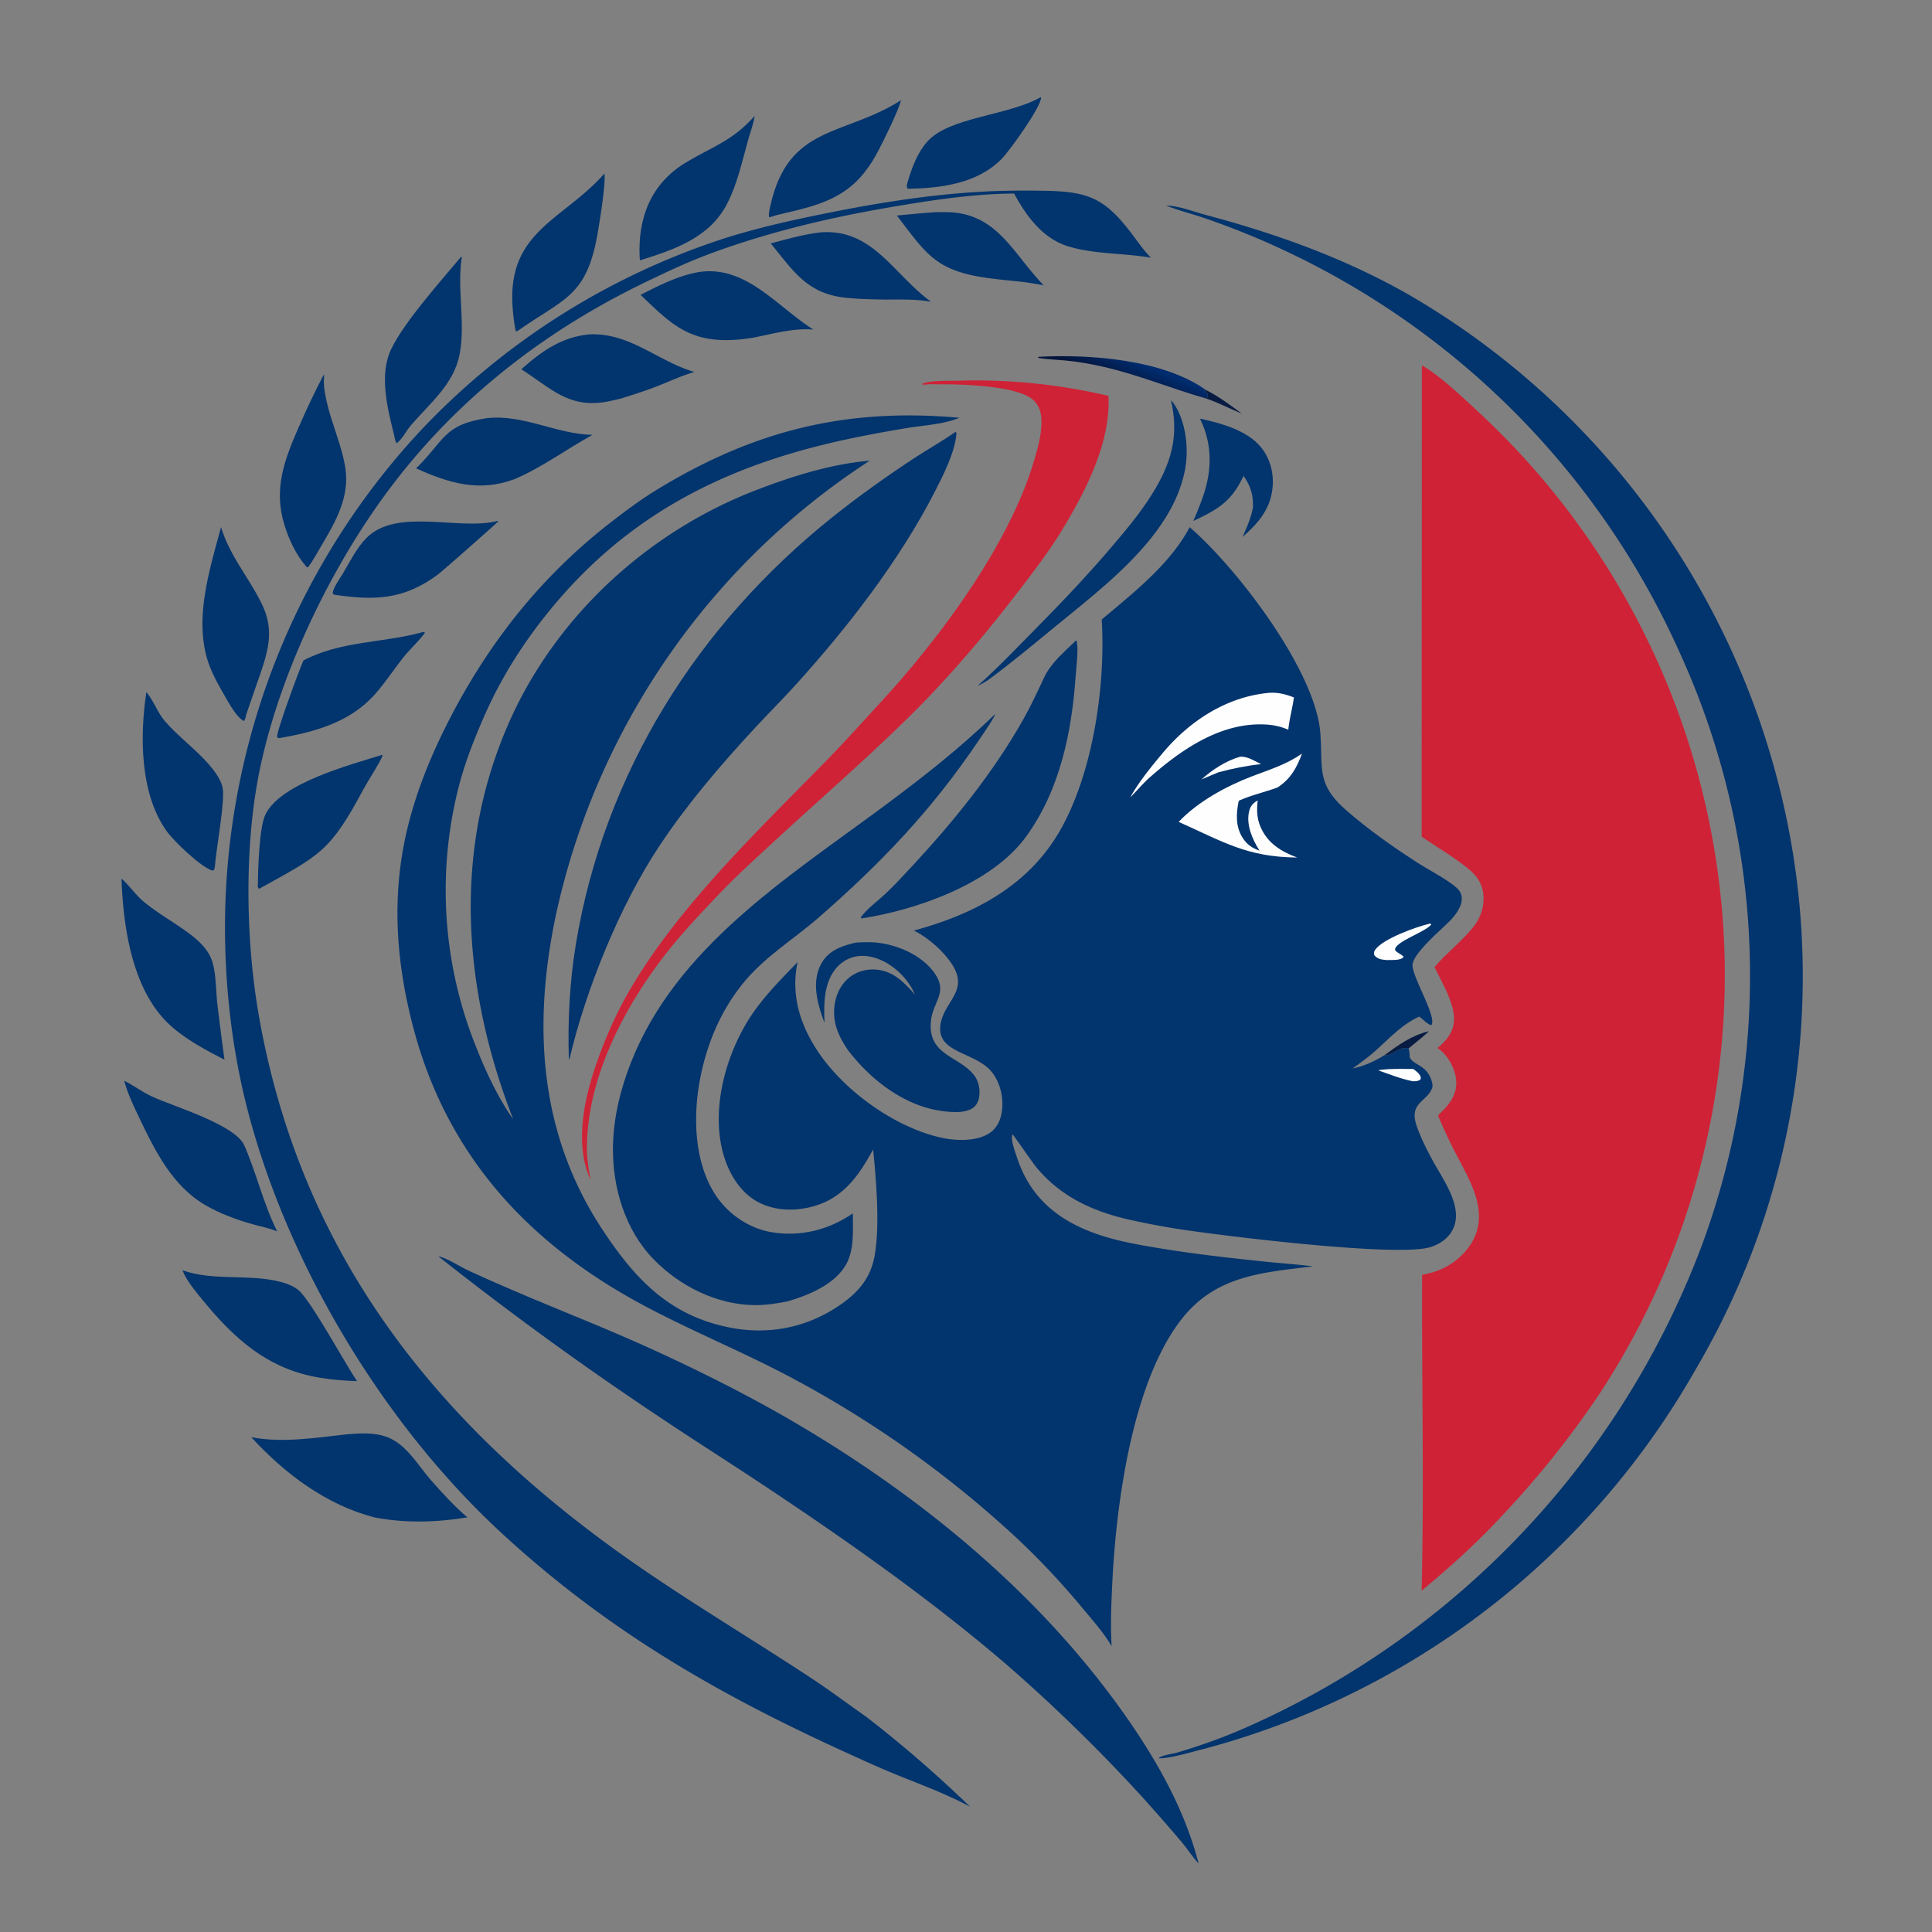
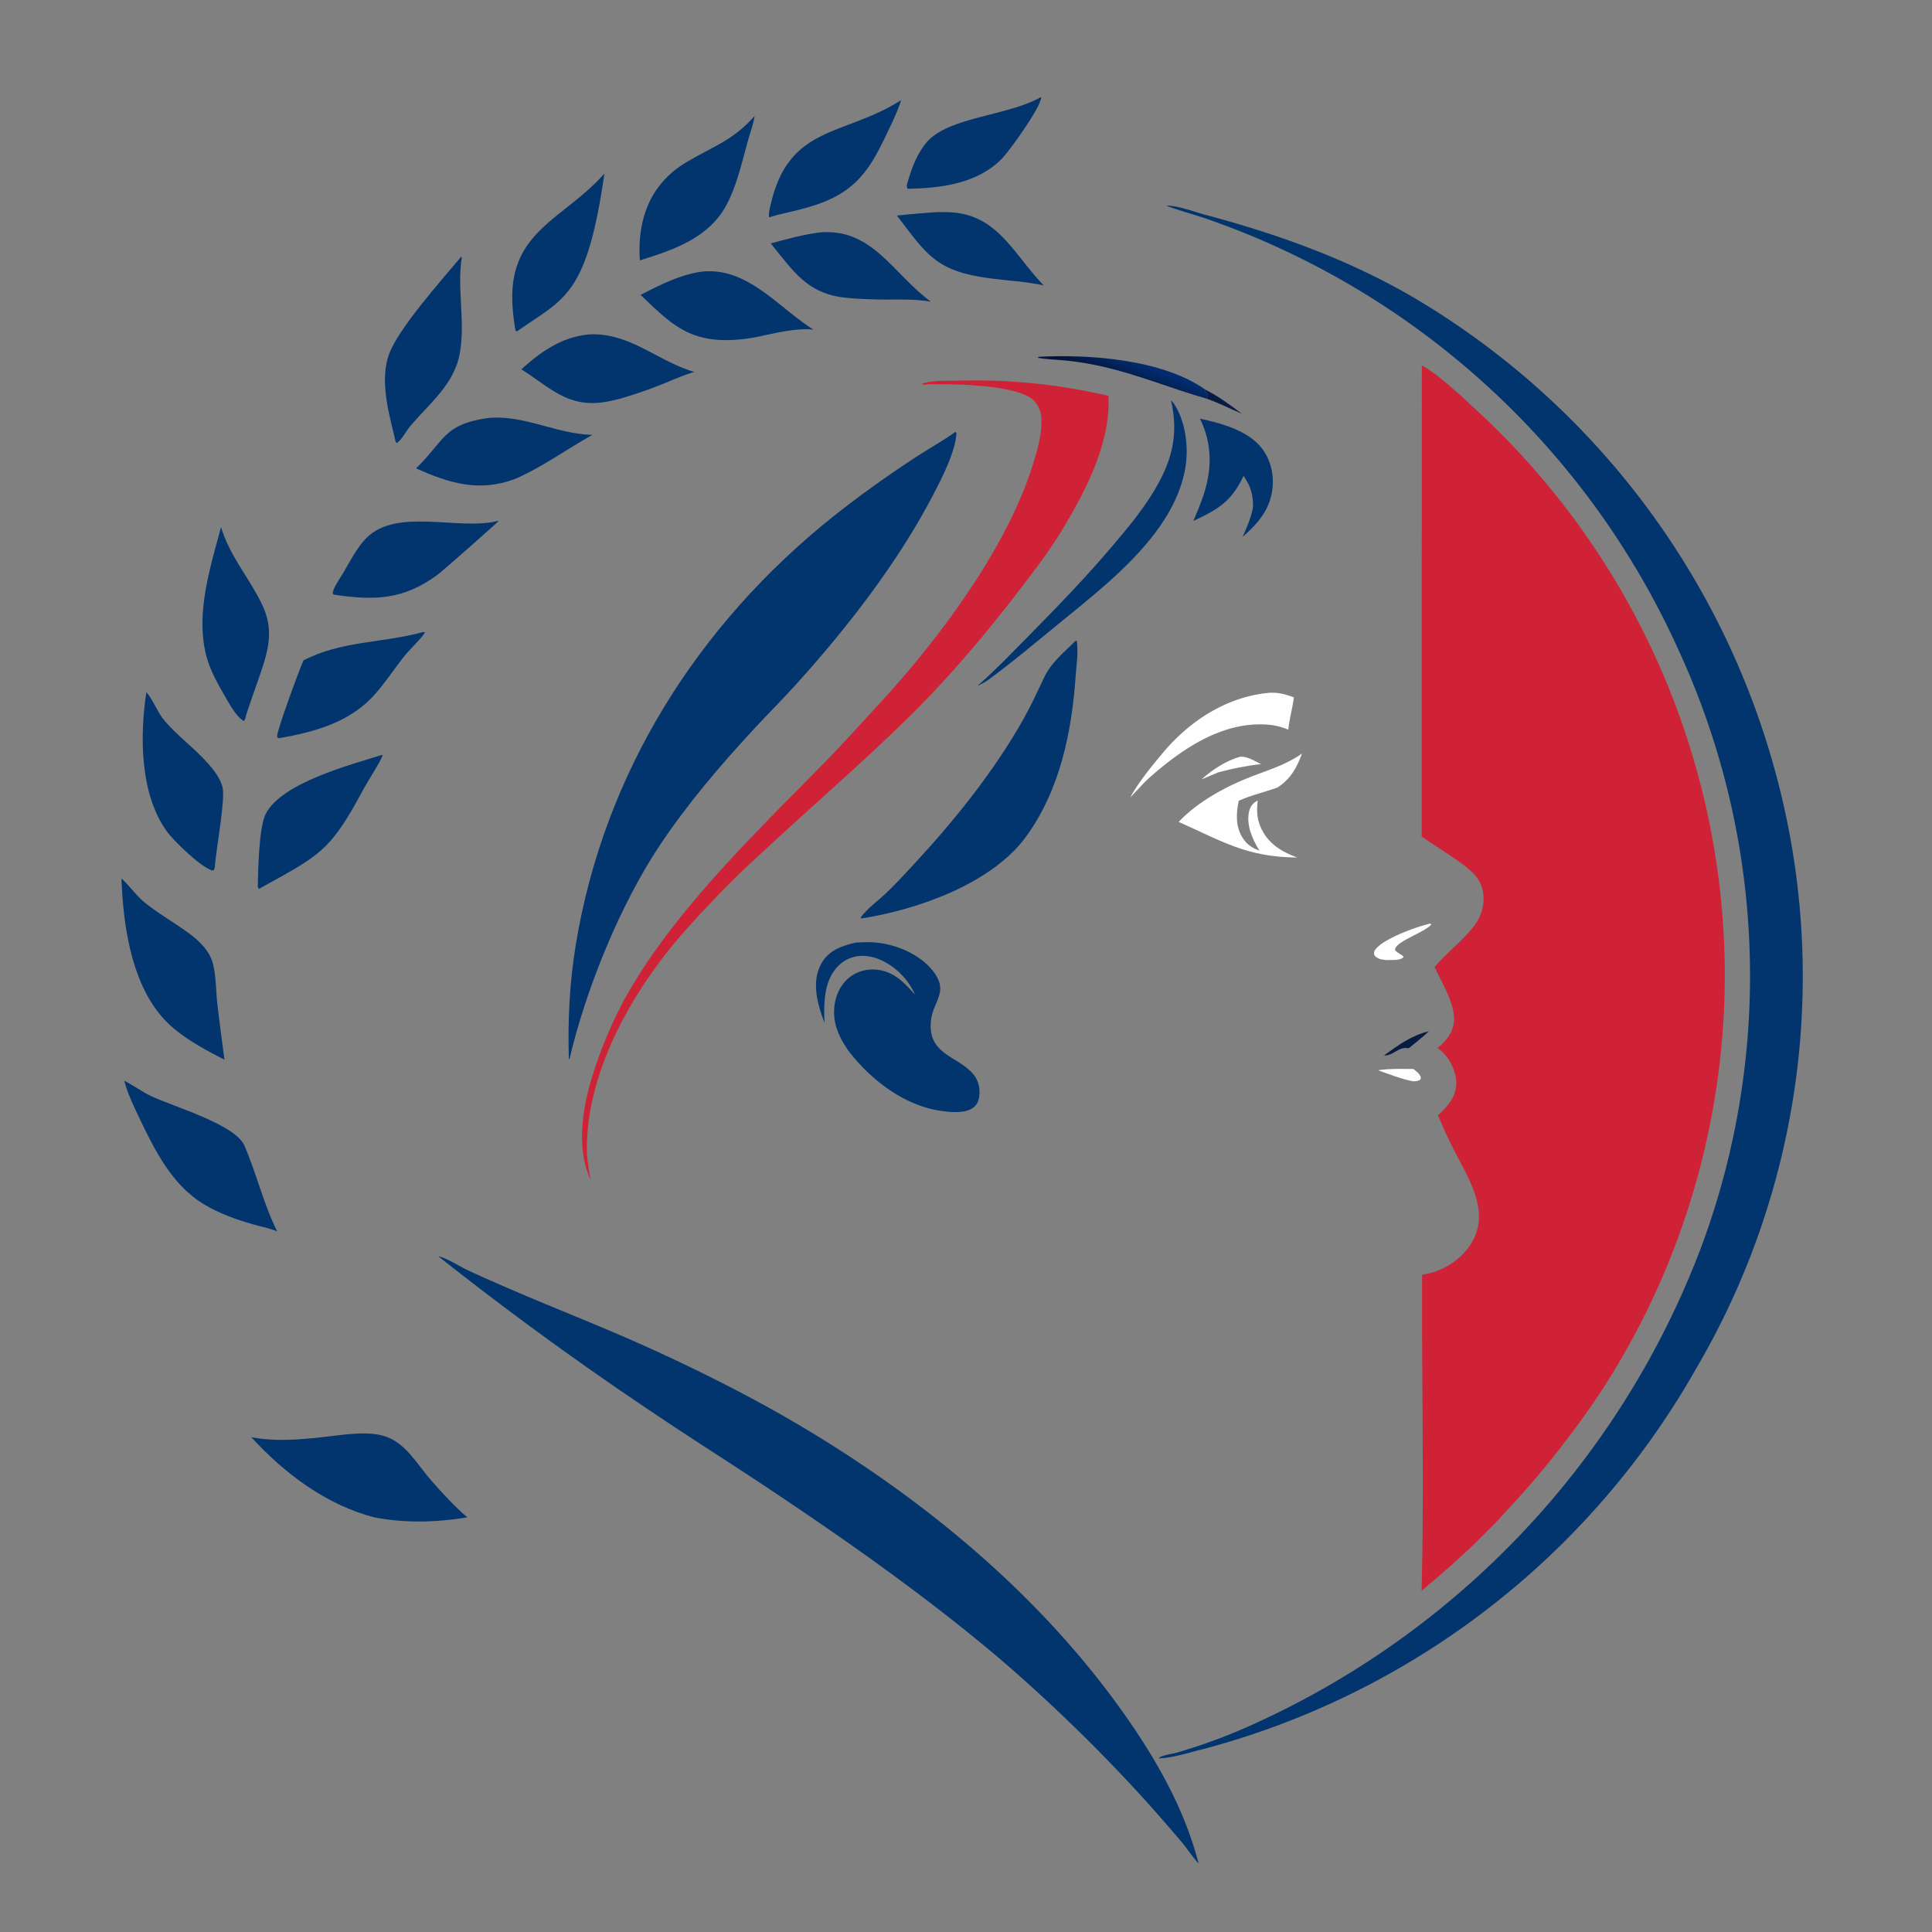
<svg xmlns="http://www.w3.org/2000/svg" version="1.1" style="display: block;" viewBox="0 0 2048 2048" width="1024" height="1024">
  <rect x="0" y="0" width="2048" height="2048" fill="#808080" stroke="none" />
  <defs>
    <linearGradient id="Gradient1" gradientUnits="userSpaceOnUse" x1="1200.96" y1="408.445" x2="1209.73" y2="386.268">
      <stop class="stop0" offset="0" stop-opacity="1" stop-color="rgb(3,21,61)" />
      <stop class="stop1" offset="1" stop-opacity="1" stop-color="rgb(1,44,110)" />
    </linearGradient>
  </defs>
  <path transform="translate(0,0)" fill="rgb(8,27,66)" d="M 1277.95 413.199 C 1291.55 419.952 1304.37 429.592 1316.57 438.589 C 1304 433.349 1291.77 426.985 1278.9 422.551 L 1280.46 418.819 C 1279.63 416.374 1279.19 416.124 1277.17 414.459 L 1277.95 413.199 z" data-index="1" style="visibility: visible;" />
  <path transform="translate(0,0)" fill="rgb(8,27,66)" d="M 1467.13 1118.84 C 1482.28 1107.8 1496.27 1097.55 1514.73 1093.15 C 1508 1099.56 1500.42 1105.29 1493.29 1111.26 C 1482.88 1108.78 1476.98 1119.35 1467.13 1118.84 z" data-index="2" style="visibility: visible;" />
  <path transform="translate(0,0)" fill="url(#Gradient1)" d="M 1278.9 422.551 C 1242.05 412.028 1206.67 397.211 1169.13 388.699 C 1156.45 385.821 1143.77 383.579 1130.81 382.285 C 1120.78 381.282 1110.15 381.041 1100.25 379.285 L 1100.82 378.252 C 1155.45 375.319 1232.65 381.017 1277.95 413.199 L 1277.17 414.459 C 1279.19 416.124 1279.63 416.374 1280.46 418.819 L 1278.9 422.551 z" data-index="3" style="visibility: visible;" />
  <path transform="translate(0,0)" fill="rgb(2,52,109)" d="M 1272 443.789 C 1293.59 448.402 1320.94 455.81 1335.9 473.164 C 1345.71 484.546 1350.09 499.721 1349.13 514.58 C 1347.57 538.735 1334.49 553.878 1317.21 569.147 C 1321.75 558.717 1326.28 548.864 1328.23 537.582 C 1328.47 524.284 1325.68 515.265 1318.2 504.441 C 1305.53 531.51 1291.28 539.923 1264.93 552.267 A 361.787 361.787 0 0 0 1275.2 526.501 C 1284.89 498.301 1285.28 470.802 1272 443.789 z" data-index="4" style="visibility: visible;" />
  <path transform="translate(0,0)" fill="rgb(2,52,109)" d="M 1241.32 424.438 C 1242.34 425.342 1243.22 426.259 1244 427.383 C 1256.5 445.297 1260.03 472.861 1256.82 494.009 C 1252.97 519.464 1240.62 543.322 1225.36 563.761 C 1196.35 602.626 1154.79 634.502 1117.44 665.112 C 1094.33 684.054 1071.62 703.083 1047.49 720.767 C 1043.87 723.284 1040.28 725.181 1036.27 727.006 C 1058.04 707.726 1077.95 686.626 1098.37 665.968 C 1126.23 637.772 1153.17 609.36 1178.88 579.154 C 1194 561.387 1209 543.436 1221.37 523.582 C 1241.58 491.131 1250.11 462.074 1241.32 424.438 z" data-index="5" style="visibility: visible;" />
  <path transform="translate(0,0)" fill="rgb(2,52,109)" d="M 985.001 225.42 C 991.373 224.797 998.257 224.765 1004.66 224.912 C 1056.91 226.118 1073.72 268.481 1105.16 301.201 L 1106.4 302.482 C 1097.35 300.639 1088.41 299.345 1079.24 298.272 A 754.898 754.898 0 0 1 1047.83 294.807 C 992.167 287.235 982.451 269.974 950.764 228.486 A 1463.65 1463.65 0 0 1 985.001 225.42 z" data-index="6" style="visibility: visible;" />
  <path transform="translate(0,0)" fill="rgb(2,52,109)" d="M 1103.13 103.071 L 1103.59 103.479 C 1103.2 114.183 1069.88 160.135 1062.13 168.097 C 1036.26 194.637 997.527 199.581 962.178 200.071 C 962.126 200.02 962.056 199.982 962.021 199.918 C 960.603 197.375 961.554 194.99 962.346 192.304 C 966.692 177.561 972.542 161.792 982.906 150.171 C 1006.43 123.799 1068.15 122.911 1103.13 103.071 z" data-index="7" style="visibility: visible;" />
  <path transform="translate(0,0)" fill="rgb(2,52,109)" d="M 869.122 246.369 C 924.978 241.533 947.126 291.032 986.831 319.808 C 970.537 316.963 954.438 317.485 937.958 317.571 C 924.352 317.31 910.657 317.102 897.111 315.706 C 855.541 311.421 841.527 287.948 817.003 258.016 C 834.279 253.378 851.332 248.608 869.122 246.369 z" data-index="8" style="visibility: visible;" />
  <path transform="translate(0,0)" fill="rgb(2,52,109)" d="M 955.085 106.273 C 952.823 116.454 936.909 148.592 931.454 159.033 C 911.887 196.487 890.024 211.137 849.1 221.798 C 837.804 224.74 826.395 226.853 815.249 230.397 C 814.604 226.077 815.764 221.965 816.707 217.755 C 835.947 131.891 894.466 144.83 955.085 106.273 z" data-index="9" style="visibility: visible;" />
-   <path transform="translate(0,0)" fill="rgb(2,52,109)" d="M 640.672 184.019 C 642.312 194.062 635.661 234.964 633.581 246.998 C 621.857 314.835 598.25 315.825 548.144 351.222 L 546.587 350.832 A 219.67 219.67 0 0 1 543.128 321.1 C 539.885 245.215 596.974 232.662 639.711 185.1 L 640.672 184.019 z" data-index="10" />
+   <path transform="translate(0,0)" fill="rgb(2,52,109)" d="M 640.672 184.019 C 621.857 314.835 598.25 315.825 548.144 351.222 L 546.587 350.832 A 219.67 219.67 0 0 1 543.128 321.1 C 539.885 245.215 596.974 232.662 639.711 185.1 L 640.672 184.019 z" data-index="10" />
  <path transform="translate(0,0)" fill="rgb(2,52,109)" d="M 799.901 122.971 C 798.897 130.959 795.459 139.79 793.255 147.615 C 786.719 170.817 781.772 194.793 770.57 216.349 C 751.952 252.177 714.57 264.684 678.352 275.983 C 678.248 275.044 678.124 274.106 678.076 273.163 C 675.925 230.783 690.182 194.4 727.24 172.169 C 755.628 155.14 776.541 149.391 799.901 122.971 z" data-index="11" />
  <path transform="translate(0,0)" fill="rgb(2,52,109)" d="M 741.543 288.278 C 791.259 281.233 824.188 325.591 862.27 349.336 C 840.629 347.6 819.961 353.81 798.878 357.841 A 175.263 175.263 0 0 1 773.202 360.49 C 728.762 361.606 709.507 341.757 679.034 312.567 C 698.875 302.459 719.408 291.941 741.543 288.278 z" data-index="12" />
  <path transform="translate(0,0)" fill="rgb(2,52,109)" d="M 625.346 354.409 C 668.193 352.85 697.138 382.888 736.055 394.289 C 722.502 398.296 709.661 404.316 696.519 409.45 C 684.007 414.338 671.187 418.415 658.367 422.408 A 479.44 479.44 0 0 1 647.213 425.01 C 604.311 434.323 585.981 412.913 552.695 391.486 C 573.994 372.225 596.12 356.905 625.346 354.409 z" data-index="13" />
  <path transform="translate(0,0)" fill="rgb(2,52,109)" d="M 515.718 443.315 C 554.466 438.738 589.404 460.207 628.058 460.972 C 600.64 476.016 575.097 495.139 546.265 507.56 C 545.935 507.691 545.607 507.827 545.275 507.951 C 507.989 521.879 475.862 512.217 441.078 496.477 C 471.262 467.063 469.866 450.265 515.718 443.315 z" data-index="14" />
  <path transform="translate(0,0)" fill="rgb(2,52,109)" d="M 447.851 670.162 C 449.34 669.875 448.491 669.905 450.393 670.342 C 449.908 671.311 449.728 671.756 448.992 672.704 C 442.184 681.469 433.598 689.015 426.697 697.931 C 416.878 710.615 407.936 724.17 397.25 736.149 C 370.79 765.811 333.697 775.892 295.864 782.496 L 294.03 781.752 C 293.939 781.497 293.81 781.253 293.758 780.987 C 292.8 776.101 317.987 707.836 321.682 700.091 C 361.293 679.212 405.64 681.743 447.851 670.162 z" data-index="15" />
  <path transform="translate(0,0)" fill="rgb(2,52,109)" d="M 527.61 552.225 L 528.525 552.319 C 527.98 553.384 469.455 605.103 464.091 609.076 C 427.868 635.903 397.203 636.683 354.362 630.448 L 352.771 629.401 C 351.991 624.763 360.76 612.498 363.442 607.985 C 370.711 595.755 378.335 580.427 388.392 570.311 C 420.796 537.719 486.265 562.752 527.61 552.225 z" data-index="16" />
  <path transform="translate(0,0)" fill="rgb(2,52,109)" d="M 405.016 800.198 L 405.516 800.682 C 405.441 800.952 405.383 801.227 405.289 801.491 C 402.946 808.038 390.014 827.782 385.66 835.917 C 349.715 903.082 339.754 906.121 274.462 942.252 C 273.967 941.739 273.58 940.699 273.252 940.054 C 273.619 922.639 274.431 876.967 281.625 862.843 C 298.469 829.773 371.403 810.752 405.016 800.198 z" data-index="17" style="visibility: visible;" />
-   <path transform="translate(0,0)" fill="rgb(2,52,109)" d="M 343.411 396.73 C 343.745 399.855 343.201 402.847 343.294 405.976 C 343.489 412.495 344.983 419.861 346.422 426.226 C 351.794 449.983 362.698 472.939 366.209 496.995 C 370.628 527.271 355.39 553.764 340.438 578.88 C 335.977 586.375 331.867 594.302 326.626 601.28 L 325.131 601.123 C 314.012 588.637 306.476 572.441 301.54 556.606 C 289.577 518.225 301.625 487.015 316.999 451.98 C 325.259 433.157 333.862 414.929 343.411 396.73 z" data-index="18" />
  <path transform="translate(0,0)" fill="rgb(2,52,109)" d="M 234.307 558.76 C 243.35 588.947 263.641 611.916 277.318 639.77 C 291.022 667.68 284.554 689.323 274.898 717.3 A 3864.65 3864.65 0 0 0 260.95 757.692 C 260.369 760.372 260.257 762.189 258.42 764.328 C 250.012 759.737 241.446 743.144 236.57 734.739 C 230.257 723.858 223.691 711.693 219.991 699.645 C 206.001 654.094 222.422 603.097 234.307 558.76 z" data-index="19" />
  <path transform="translate(0,0)" fill="rgb(2,52,109)" d="M 488.945 272.036 L 489.48 272.85 C 484.27 306.622 493.526 341.279 487.333 374.934 C 481.399 407.179 455.805 427.262 435.435 451.006 C 430.836 456.367 426.024 466.026 420.537 469.819 C 418.794 467.736 418.596 464.862 418.01 462.242 C 414.175 446.524 410.121 430.909 408.645 414.749 C 407.454 401.704 407.802 388.86 412.086 376.364 C 421.519 348.85 468.589 296.406 488.945 272.036 z" data-index="20" />
  <path transform="translate(0,0)" fill="rgb(2,52,109)" d="M 155.173 733.679 C 162.858 742.7 166.797 755.1 174.726 764.341 C 188.834 780.784 206.79 793.579 221.099 809.937 C 227.139 816.842 233.747 825.553 235.912 834.603 C 239.073 847.817 228.958 900.367 227.743 918.962 C 227.212 920.997 227.466 921.654 225.741 922.977 C 213.581 920.08 184.345 891.619 176.91 881.377 C 148.324 841.996 148.057 780.145 155.173 733.679 z" data-index="21" style="visibility: visible;" />
  <path transform="translate(0,0)" fill="rgb(2,52,109)" d="M 128.769 931.413 C 134.133 935.363 144.365 949.178 151.951 955.502 C 167.539 968.498 185.655 978.246 201.805 990.509 C 210.61 997.196 219.644 1005.8 223.923 1016.21 C 229.2 1029.05 228.78 1050.48 230.417 1064.55 A 4216.83 4216.83 0 0 0 237.948 1123.28 C 218.125 1113.22 195.57 1101.05 179.355 1085.85 C 140.034 1048.99 130.66 982.918 128.769 931.413 z" data-index="22" style="visibility: visible;" />
-   <path transform="translate(0,0)" fill="rgb(2,52,109)" d="M 193.376 1346.55 C 225.321 1357.74 259.017 1350.86 291.651 1357.52 C 300.021 1359.23 309.9 1362.1 316.48 1367.68 C 329.556 1378.76 365.142 1444.18 378.405 1464.07 C 351.398 1463 326.792 1460.36 301.552 1449.75 C 265.441 1434.57 238.42 1407.07 214.098 1377.24 C 206.497 1367.91 197.947 1357.75 193.376 1346.55 z" data-index="23" style="visibility: visible;" />
  <path transform="translate(0,0)" fill="rgb(2,52,109)" d="M 131.693 1145.62 C 141.542 1150.55 150.529 1157.41 160.703 1162.15 C 184.464 1173.22 249.334 1192.05 259.031 1214.3 C 271.753 1243.48 279.003 1275.19 293.143 1303.94 L 293.841 1305.34 C 285.565 1301.85 276.211 1300.14 267.563 1297.68 C 250.148 1292.72 232.626 1286.3 216.986 1277.08 C 183.102 1257.1 164.526 1220.39 148.193 1186.13 C 141.969 1173.07 135.369 1159.65 131.693 1145.62 z" data-index="24" style="visibility: visible;" />
  <path transform="translate(0,0)" fill="rgb(2,52,109)" d="M 367.73 1520.42 C 382.131 1519.31 397.085 1518.21 410.839 1523.55 C 431.218 1531.46 443.259 1553.63 457.146 1569.4 C 469.327 1583.22 481.396 1596.51 495.45 1608.46 C 462.651 1613.83 430.028 1614.78 397.232 1608.56 C 345.933 1595.46 301.742 1562.04 266.383 1523.51 C 299.187 1529.85 334.843 1524.08 367.73 1520.42 z" data-index="25" style="visibility: visible;" />
  <path transform="translate(0,0)" fill="rgb(2,52,109)" d="M 907.164 999.194 C 914.461 998.806 921.701 998.478 928.988 999.197 C 950.554 1001.32 974.924 1011.58 988.657 1028.92 C 1006.69 1051.68 988.879 1060.76 986.815 1082.52 C 983.409 1118.43 1015.54 1119.03 1031.97 1139.01 C 1037.34 1145.55 1039.18 1154.48 1037.95 1162.78 C 1037.27 1167.31 1035.28 1171.56 1031.49 1174.3 C 1022.88 1180.54 1007.78 1179 997.741 1177.6 C 958.147 1172.07 922.01 1143.91 898.619 1112.8 C 889.947 1099.87 883.682 1087.02 884.215 1070.99 C 884.63 1058.52 889.328 1045.97 898.755 1037.53 C 906.697 1030.42 917.497 1027.02 928.093 1027.79 C 947.036 1029.17 958.093 1041.21 969.99 1054.38 C 966.623 1046.98 962.569 1040.66 957.067 1034.67 C 946.49 1023.15 930.89 1013.56 914.901 1013.27 C 904.617 1013.08 895.082 1017.12 887.979 1024.55 C 873.116 1040.09 873.174 1064.09 874.045 1084.11 A 160.947 160.947 0 0 1 868.589 1067.91 C 864.194 1052.4 862.6 1035.06 871.152 1020.58 C 879.184 1006.98 892.784 1002.63 907.164 999.194 z" data-index="26" style="visibility: visible;" />
  <path transform="translate(0,0)" fill="rgb(2,52,109)" d="M 1140.66 678.875 C 1141.57 679.864 1141.42 679.431 1141.62 680.865 C 1143.08 691.836 1141 705.591 1140.23 716.694 C 1136.1 776.307 1123.54 837.527 1087.69 886.826 C 1051.49 936.598 972.528 964.453 913.092 973.603 L 912.5 972.383 C 919.275 963.07 930.491 955.091 938.935 947.103 C 948.88 937.695 958.188 927.539 967.499 917.508 C 1011.28 870.348 1053.29 818.419 1084.94 762.2 C 1093.02 747.849 1099.84 732.999 1106.85 718.11 C 1114.37 702.129 1128.31 691.114 1140.66 678.875 z" data-index="27" style="visibility: visible;" />
  <path transform="translate(0,0)" fill="rgb(207,34,54)" d="M 1017.29 403.49 A 619.243 619.243 0 0 1 1174.99 419.614 A 161.159 161.159 0 0 1 1175.12 422.84 C 1176.59 470.812 1150.19 521.808 1125.67 562.099 C 1111.97 584.613 1095.87 605.591 1079.86 626.481 C 1044.72 672.326 1006.68 717.248 965.617 757.914 C 919.31 803.772 869.868 846.456 821.993 890.653 C 801.432 909.634 780.724 928.276 761.448 948.591 C 742.85 968.192 724.155 987.761 707.416 1009 C 660.88 1068.05 620.161 1146.25 622.179 1223.24 C 623.106 1232.64 624.214 1241.82 626.046 1251.1 C 620.517 1238.4 617.792 1225.83 617.163 1211.97 C 615.796 1181.87 623.644 1151.17 633.801 1123.05 A 447.636 447.636 0 0 1 662.842 1057.77 C 713.515 966.538 800.628 883.203 873.433 808.951 C 893.743 788.238 913.239 766.488 932.902 745.154 C 995.283 677.474 1068.69 579.338 1095.62 490.102 C 1100.06 475.367 1104.81 458.888 1103.85 443.348 C 1103.38 435.607 1100.68 428.642 1094.71 423.516 C 1077.69 408.921 1019.24 407.135 995.782 407.411 C 991.376 407.462 985.763 406.885 981.48 407.697 C 980.81 407.824 980.156 408.027 979.494 408.191 L 979.726 407.425 L 977.327 407.596 L 977.81 406.657 C 989.057 402.834 1005.37 403.958 1017.29 403.49 z" data-index="28" style="visibility: visible;" />
  <path transform="translate(0,0)" fill="rgb(2,52,109)" d="M 1012.84 457.786 L 1013.91 459.126 C 1012.62 478.898 999.659 504.227 990.492 522.05 C 953.146 594.661 898.197 665.502 843.477 725.902 C 829.029 741.85 813.784 757.013 799.182 772.807 C 763.331 811.584 728.634 852.146 699.341 896.161 C 657.052 959.703 620.929 1048.95 603.601 1122.88 L 603.01 1122.53 C 601.716 1082.71 603.817 1041.36 610.264 1002.01 C 640.173 819.428 739.607 662.077 883.323 547.463 C 910.884 525.483 940.518 504.415 969.993 485.068 C 984.161 475.768 999.057 467.68 1012.84 457.786 z" data-index="29" />
-   <path transform="translate(0,0)" fill="rgb(2,52,109)" d="M 1054.72 757.071 C 1055.55 758.724 1040.33 780.677 1038.15 783.914 C 988.703 857.542 934.857 914.151 868.309 972.207 C 840.323 996.621 809.762 1014.38 786.261 1044.05 C 763.339 1072.98 749.428 1106.55 742.311 1142.63 C 734.357 1182.96 735.534 1233.02 759.368 1268.05 C 772.522 1287.38 793.754 1301.83 816.848 1306 C 847.654 1311.55 878.575 1303.85 904.055 1286.21 C 904.044 1303.42 905.708 1324.53 897.11 1340 C 885.098 1361.61 857.237 1372.95 834.824 1379.51 C 823.31 1381.8 812.035 1383.56 800.254 1383.47 C 759.995 1383.18 720.798 1363.55 692.964 1335.02 C 662.677 1303.98 649.199 1258.96 649.767 1216.17 C 650.175 1185.44 657.399 1155.68 668.498 1127.18 C 716.074 1005.03 833.584 931.11 934.535 856.387 C 976.307 825.468 1017.44 793.384 1054.72 757.071 z" data-index="30" style="visibility: visible;" />
  <path transform="translate(0,0)" fill="rgb(2,52,109)" d="M 464.577 1331.68 C 473.618 1333.54 487.048 1342.35 495.859 1346.52 A 1508.95 1508.95 0 0 0 533.582 1363.37 C 578.066 1382.8 623.332 1400.39 667.788 1419.84 C 724.715 1444.74 789.273 1476.65 842.727 1508.05 C 978.385 1587.75 1104.27 1691.5 1194.7 1821.2 C 1227.61 1868.4 1256.06 1919.26 1270.58 1975.38 C 1264.17 1968.55 1258.64 1959.86 1252.55 1952.55 A 2161.63 2161.63 0 0 0 1210.98 1905.05 A 1763.04 1763.04 0 0 0 1065.2 1762.97 C 985.343 1694.69 898.115 1633.39 810.671 1575.23 C 774.439 1551.12 737.64 1527.9 701.486 1503.67 A 3529.5 3529.5 0 0 1 464.577 1331.68 z" data-index="31" style="visibility: visible; opacity: 1;" />
-   <path transform="translate(0,0)" fill="rgb(2,52,109)" d="M 1057.94 202.443 A 1048.75 1048.75 0 0 1 1108.5 202.251 C 1153.28 203.187 1170.64 210.072 1198.15 245.723 C 1204.99 254.596 1211.37 264.258 1219.2 272.284 C 1219.5 272.591 1219.81 272.891 1220.11 273.194 C 1191.82 268.27 1160.93 269.588 1133.36 261.455 C 1105.54 253.252 1088.27 229.571 1075 205.179 C 1031.29 205.264 981.915 213.033 938.864 220.517 C 875.115 231.599 810.315 247.241 749.682 270.071 C 727.598 278.386 706.245 288.499 684.996 298.727 C 570.494 353.846 473.386 431.47 400.064 535.87 C 342.266 618.168 290.973 728.716 272.995 828.154 C 259.022 905.443 260.899 1000.19 274.509 1077.34 C 317.426 1320.61 452.617 1498.27 650.059 1641.37 C 718.064 1690.66 790.935 1733.34 861.011 1779.59 C 880.489 1792.45 899.263 1806.58 918.394 1819.97 C 957.631 1850.38 992.594 1880.78 1028.33 1915.18 C 1003.25 1901.69 976.417 1891.88 950.093 1881.18 C 931.305 1873.55 912.846 1865.03 894.402 1856.62 C 757.393 1794.09 640.651 1726.24 529.422 1622.99 C 405.023 1507.52 302.75 1336.69 261.228 1171.74 C 248.228 1120.1 240.92 1065.31 239.033 1012.1 A 773.304 773.304 0 0 1 445.062 457.277 A 768.494 768.494 0 0 1 765.965 253.31 C 805.807 240.485 846.388 231.857 887.395 223.804 C 943.747 212.738 1000.46 204.406 1057.94 202.443 z" data-index="32" style="visibility: visible; opacity: 1;" />
  <path transform="translate(0,0)" fill="rgb(2,52,109)" d="M 1236.26 217.982 C 1248.99 217.925 1264.9 224.29 1277.37 227.611 C 1353.88 247.987 1427.12 274.224 1495.98 313.899 A 839.234 839.234 0 0 1 1883.02 822.351 A 821.312 821.312 0 0 1 1797.55 1451.48 A 850.861 850.861 0 0 1 1275.48 1854.11 C 1261.36 1857.5 1242.51 1863.75 1228.24 1863.92 C 1229.9 1860.87 1243.62 1859.02 1247.25 1857.96 C 1273.35 1850.31 1299.79 1840.76 1324.59 1829.55 A 906.818 906.818 0 0 0 1803.76 1320.92 A 824.731 824.731 0 0 0 1779.84 690.219 A 856.755 856.755 0 0 0 1359.25 264.415 C 1333.29 252.221 1305.62 241.154 1278.52 231.771 C 1264.94 227.068 1250.9 223.582 1237.47 218.454 L 1236.26 217.982 z" data-index="33" style="visibility: visible;" />
  <path transform="translate(0,0)" fill="rgb(207,34,54)" d="M 1507.21 387.405 C 1524.63 396.55 1551.38 422.022 1566.26 435.857 A 815.465 815.465 0 0 1 1828.01 1009.54 A 809.244 809.244 0 0 1 1695.41 1477.68 A 987.358 987.358 0 0 1 1594.61 1604.17 C 1567.68 1633.55 1537.7 1660.81 1506.99 1686.17 C 1509.71 1574.66 1506.97 1462.94 1507.52 1351.39 C 1512.7 1350.34 1517.77 1349.18 1522.76 1347.4 C 1540.03 1341.21 1555.66 1328.04 1563.22 1311.11 C 1576.81 1280.66 1556.84 1249.28 1543.25 1222.88 A 490.116 490.116 0 0 1 1524.37 1182.33 C 1529 1177.74 1533.8 1173.19 1537.43 1167.73 C 1543.19 1159.07 1545.04 1150.07 1542.76 1139.88 C 1540.31 1128.92 1533.28 1117.14 1523.78 1110.95 C 1530.67 1105.31 1536.54 1099.03 1539.63 1090.52 C 1546.91 1070.41 1529 1043.45 1520.77 1025.08 C 1533.64 1009.77 1550.3 997.428 1562.39 981.781 C 1570.26 971.603 1574.01 959.022 1572.16 946.202 C 1571.11 938.912 1567.73 932.245 1562.78 926.837 C 1551.65 914.685 1521.73 897.312 1507.02 886.786 L 1507.21 387.405 z" data-index="34" style="visibility: visible;" />
-   <path transform="translate(0,0)" fill="rgb(2,52,109)" d="M 1178.4 1745.07 C 1178.19 1744.71 1177.99 1744.35 1177.78 1743.99 C 1169.81 1730.71 1159.05 1718.48 1149.12 1706.63 A 821.601 821.601 0 0 0 1080.79 1633.25 A 1131.87 1131.87 0 0 0 844.018 1463.12 C 791.326 1434.59 735.858 1412.34 683.02 1384.17 C 560.066 1318.62 473.198 1224.34 437.688 1087.7 C 419.577 1018.01 414.879 948.535 431.906 878.024 C 442.004 836.21 458.865 796.019 478.778 757.988 C 520.459 678.381 574.734 610.504 645.676 555.11 C 662.157 542.242 679.027 529.649 696.9 518.759 C 799.492 456.246 897.093 432.096 1017.03 442.852 L 1015.68 443.397 C 998.842 450.081 978.111 450.893 960.186 453.918 C 932.584 458.575 904.867 463.715 877.646 470.23 C 758.705 498.696 662.048 550.452 583.902 645.574 C 555.455 680.2 531.646 717.489 513.564 758.573 C 503.52 781.393 494.18 804.992 487.548 829.053 A 443.604 443.604 0 0 0 503.841 1107.67 C 514.331 1134.58 527.349 1162.8 544.002 1186.46 C 490.801 1049.62 479.286 902.461 539.558 765.945 C 589.279 653.327 686.569 563.914 801.041 519.748 C 839.207 505.022 880.963 491.801 921.934 488.361 A 769.008 769.008 0 0 0 588.759 972.338 C 564.684 1088.64 571.724 1202.11 638.656 1303.53 C 672.797 1355.27 709.035 1394.2 772.492 1407.04 C 813.77 1415.38 853.79 1407.9 888.798 1384.47 C 908.735 1371.12 922.468 1355.96 926.98 1331.89 C 932.923 1300.21 928.86 1251.21 925.536 1218.47 C 910.997 1245.2 894.702 1268.99 864.121 1278.19 C 844.333 1284.14 821.893 1284.08 803.378 1274.12 C 784.913 1264.18 773.065 1244.68 767.247 1225.05 C 754.218 1181.12 766.525 1129.18 788.109 1090.05 C 803.184 1062.71 824.028 1042.09 845.467 1019.89 C 838.423 1053.51 847.333 1084.29 865.804 1112.81 C 893.523 1155.61 948.862 1195.69 999.018 1206.24 C 1014.19 1209.43 1036.06 1210.01 1049.29 1200.88 C 1056.69 1195.77 1060.32 1188.04 1061.83 1179.37 C 1064.29 1165.24 1060.83 1149.26 1052.34 1137.69 C 1035.31 1114.48 992.213 1117.39 996.969 1086.04 C 1000.83 1060.57 1028.94 1050.08 1007.66 1019.97 C 998.213 1006.6 983.387 993.797 968.781 986.396 C 1031.78 969.404 1089.46 939.557 1123.23 881.157 C 1158.62 819.96 1172.17 726.59 1167.88 656.715 C 1201.18 628.56 1240.48 598.139 1261.05 558.849 C 1310.87 601.618 1394.66 710.906 1399.62 777.233 C 1402.39 814.299 1395.15 831.102 1426.98 858.829 C 1450.54 879.355 1476.33 897.564 1502.57 914.478 C 1514.72 922.307 1534 932.116 1544.16 941.199 C 1547.16 943.884 1549.24 947.546 1549.51 951.603 C 1550.1 960.303 1543.22 969.579 1537.54 975.537 C 1528.75 984.769 1496.96 1010.99 1497.3 1023.5 C 1497.67 1036.84 1523.58 1078.69 1517.3 1086.69 C 1513.1 1085.99 1508.17 1080 1504.36 1077.66 C 1485.57 1086.4 1472.87 1100.64 1457.62 1114.21 C 1450.11 1120.88 1441.95 1126.77 1433.8 1132.63 C 1446.38 1129.96 1456.15 1125.41 1467.13 1118.84 C 1476.98 1119.35 1482.88 1108.78 1493.29 1111.26 C 1493.88 1114.38 1494.46 1117.24 1494.26 1120.44 C 1497.87 1129.42 1511.87 1128.2 1517.35 1145.1 C 1518.32 1148.1 1519.15 1151.01 1517.87 1154.03 C 1511.57 1168.89 1492.8 1168.89 1502.17 1194.85 C 1506.71 1207.41 1512.95 1219.72 1519.37 1231.43 C 1530.14 1251.1 1551.51 1279.92 1540.16 1303.02 C 1535.38 1312.74 1526.33 1318.78 1516.24 1321.98 C 1481.62 1332.93 1297.09 1310.06 1252.18 1303.26 A 801.975 801.975 0 0 1 1194.24 1292.24 C 1175.43 1287.79 1158.18 1281.84 1141.18 1272.55 A 147.83 147.83 0 0 1 1098.86 1237.75 C 1095.47 1233.75 1074.15 1202.86 1073.35 1202.4 C 1070.81 1207.46 1076.45 1222.13 1078.17 1227.34 C 1089.02 1260.27 1109.92 1283.51 1140.97 1299.02 C 1169.08 1313.05 1199.42 1318.31 1230.09 1323.36 C 1268.47 1329.68 1306.83 1333.84 1345.5 1337.84 C 1360.92 1339.43 1376.54 1340.4 1391.9 1342.41 C 1338.17 1348.91 1289.12 1352.02 1252.94 1397.84 C 1199.94 1464.96 1182.97 1595.51 1179.02 1679.14 C 1177.99 1701.02 1177.01 1723.19 1178.4 1745.07 z" data-index="35" style="visibility: visible;" />
  <path transform="translate(0,0)" fill="rgb(254,254,254)" d="M 1471.18 1133.39 C 1480.23 1132.93 1489.22 1133.04 1498.27 1133.16 C 1500.56 1134.98 1503.57 1137.2 1505.08 1139.71 C 1506.31 1141.76 1506.21 1142.2 1505.75 1144.4 C 1502.89 1146.24 1501.26 1146.03 1497.91 1146.24 C 1485.21 1143.7 1473.05 1138.92 1460.9 1134.56 C 1464.2 1133.86 1467.81 1133.75 1471.18 1133.39 z" data-index="36" style="visibility: visible;" />
  <path transform="translate(0,0)" fill="rgb(254,254,254)" d="M 1314.78 802.089 C 1322.87 801.839 1329.72 806.609 1336.82 810.016 C 1321.15 811.687 1306.62 814.628 1291.44 818.725 L 1273.61 826.193 C 1285.16 815.889 1299.77 806.287 1314.78 802.089 z" data-index="37" style="visibility: visible;" />
  <path transform="translate(0,0)" fill="rgb(254,254,254)" d="M 1515.41 979.155 L 1516.62 979.198 L 1517.15 980.191 C 1509.18 988.671 1482.52 996.86 1478.95 1005.47 C 1477.47 1009.04 1486.33 1011.4 1487.89 1014.41 C 1487.67 1014.65 1487.49 1014.92 1487.25 1015.13 C 1483.68 1018.31 1474.65 1017.54 1470.06 1017.7 C 1464.47 1017.16 1460.62 1016.99 1456.82 1012.58 C 1456.35 1010.08 1456.27 1009 1457.77 1006.82 C 1465.83 995.145 1501.18 982.488 1515.41 979.155 z" data-index="38" style="visibility: visible;" />
  <path transform="translate(0,0)" fill="rgb(254,254,254)" d="M 1345.52 734.414 C 1355.11 733.861 1362.73 735.925 1371.59 739.288 C 1370.05 750.77 1366.83 761.904 1365.65 773.497 A 70.223 70.223 0 0 0 1341.39 768 C 1293.34 765.454 1250.68 795.626 1216.63 826 C 1210.24 832.177 1204.37 838.977 1198.09 845.294 C 1207.12 828.914 1220.52 812.567 1232.52 798.227 C 1261.01 764.166 1300.5 738.389 1345.52 734.414 z" data-index="39" style="visibility: visible;" />
  <path transform="translate(0,0)" fill="rgb(254,254,254)" d="M 1249.43 871.245 C 1269.57 849.805 1300.02 833.302 1327.44 822.819 C 1345.93 815.751 1363.82 810.369 1380.18 798.781 C 1374.62 813.959 1368.13 825.761 1354.12 834.811 C 1340.76 839.685 1325.99 842.986 1313.15 848.818 C 1310.27 862.154 1309.57 876.294 1317.35 888.297 C 1321.95 895.403 1327.32 898.924 1335.13 901.694 C 1327.64 890.04 1320.72 874.211 1324.12 860.046 C 1325.29 855.16 1327.73 851.702 1332.09 849.182 C 1332.45 848.971 1332.84 848.794 1333.22 848.6 C 1332.07 858.573 1332.22 867.504 1336.34 876.86 C 1343.93 894.096 1358.25 902.773 1375.1 909.017 C 1321.54 908.572 1296.24 892.068 1249.43 871.245 z" data-index="40" style="visibility: visible;" />
</svg>